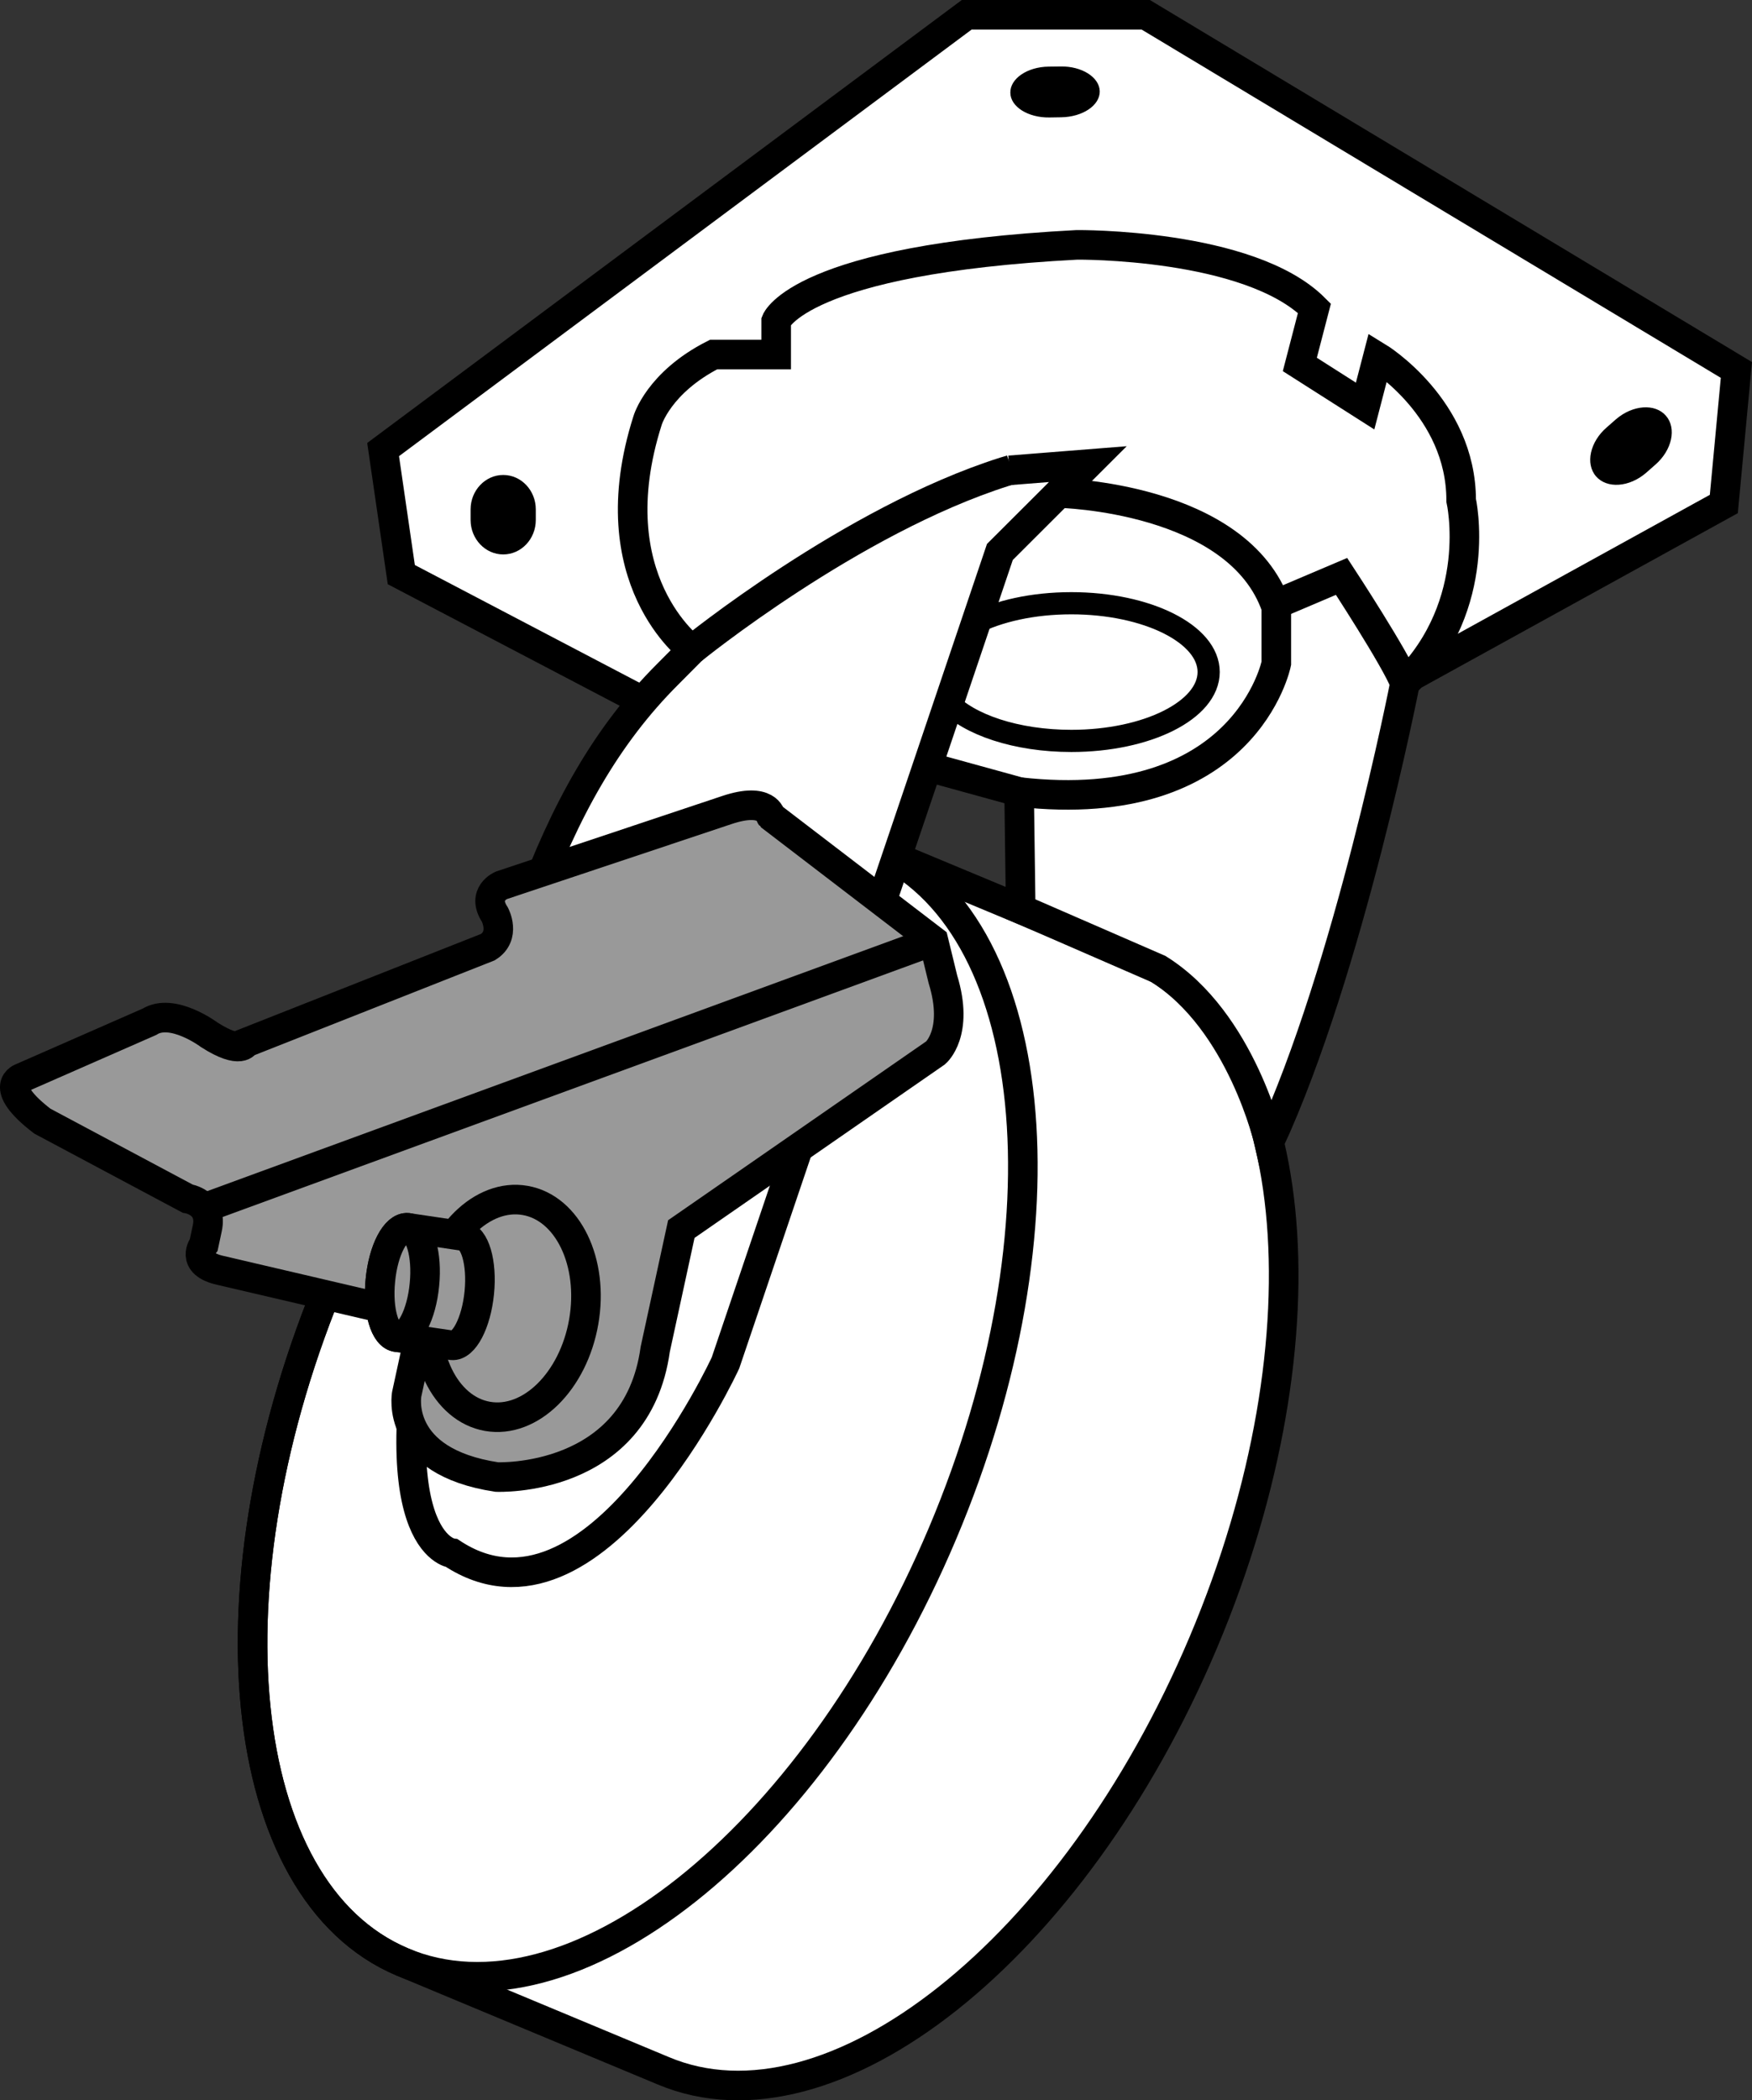
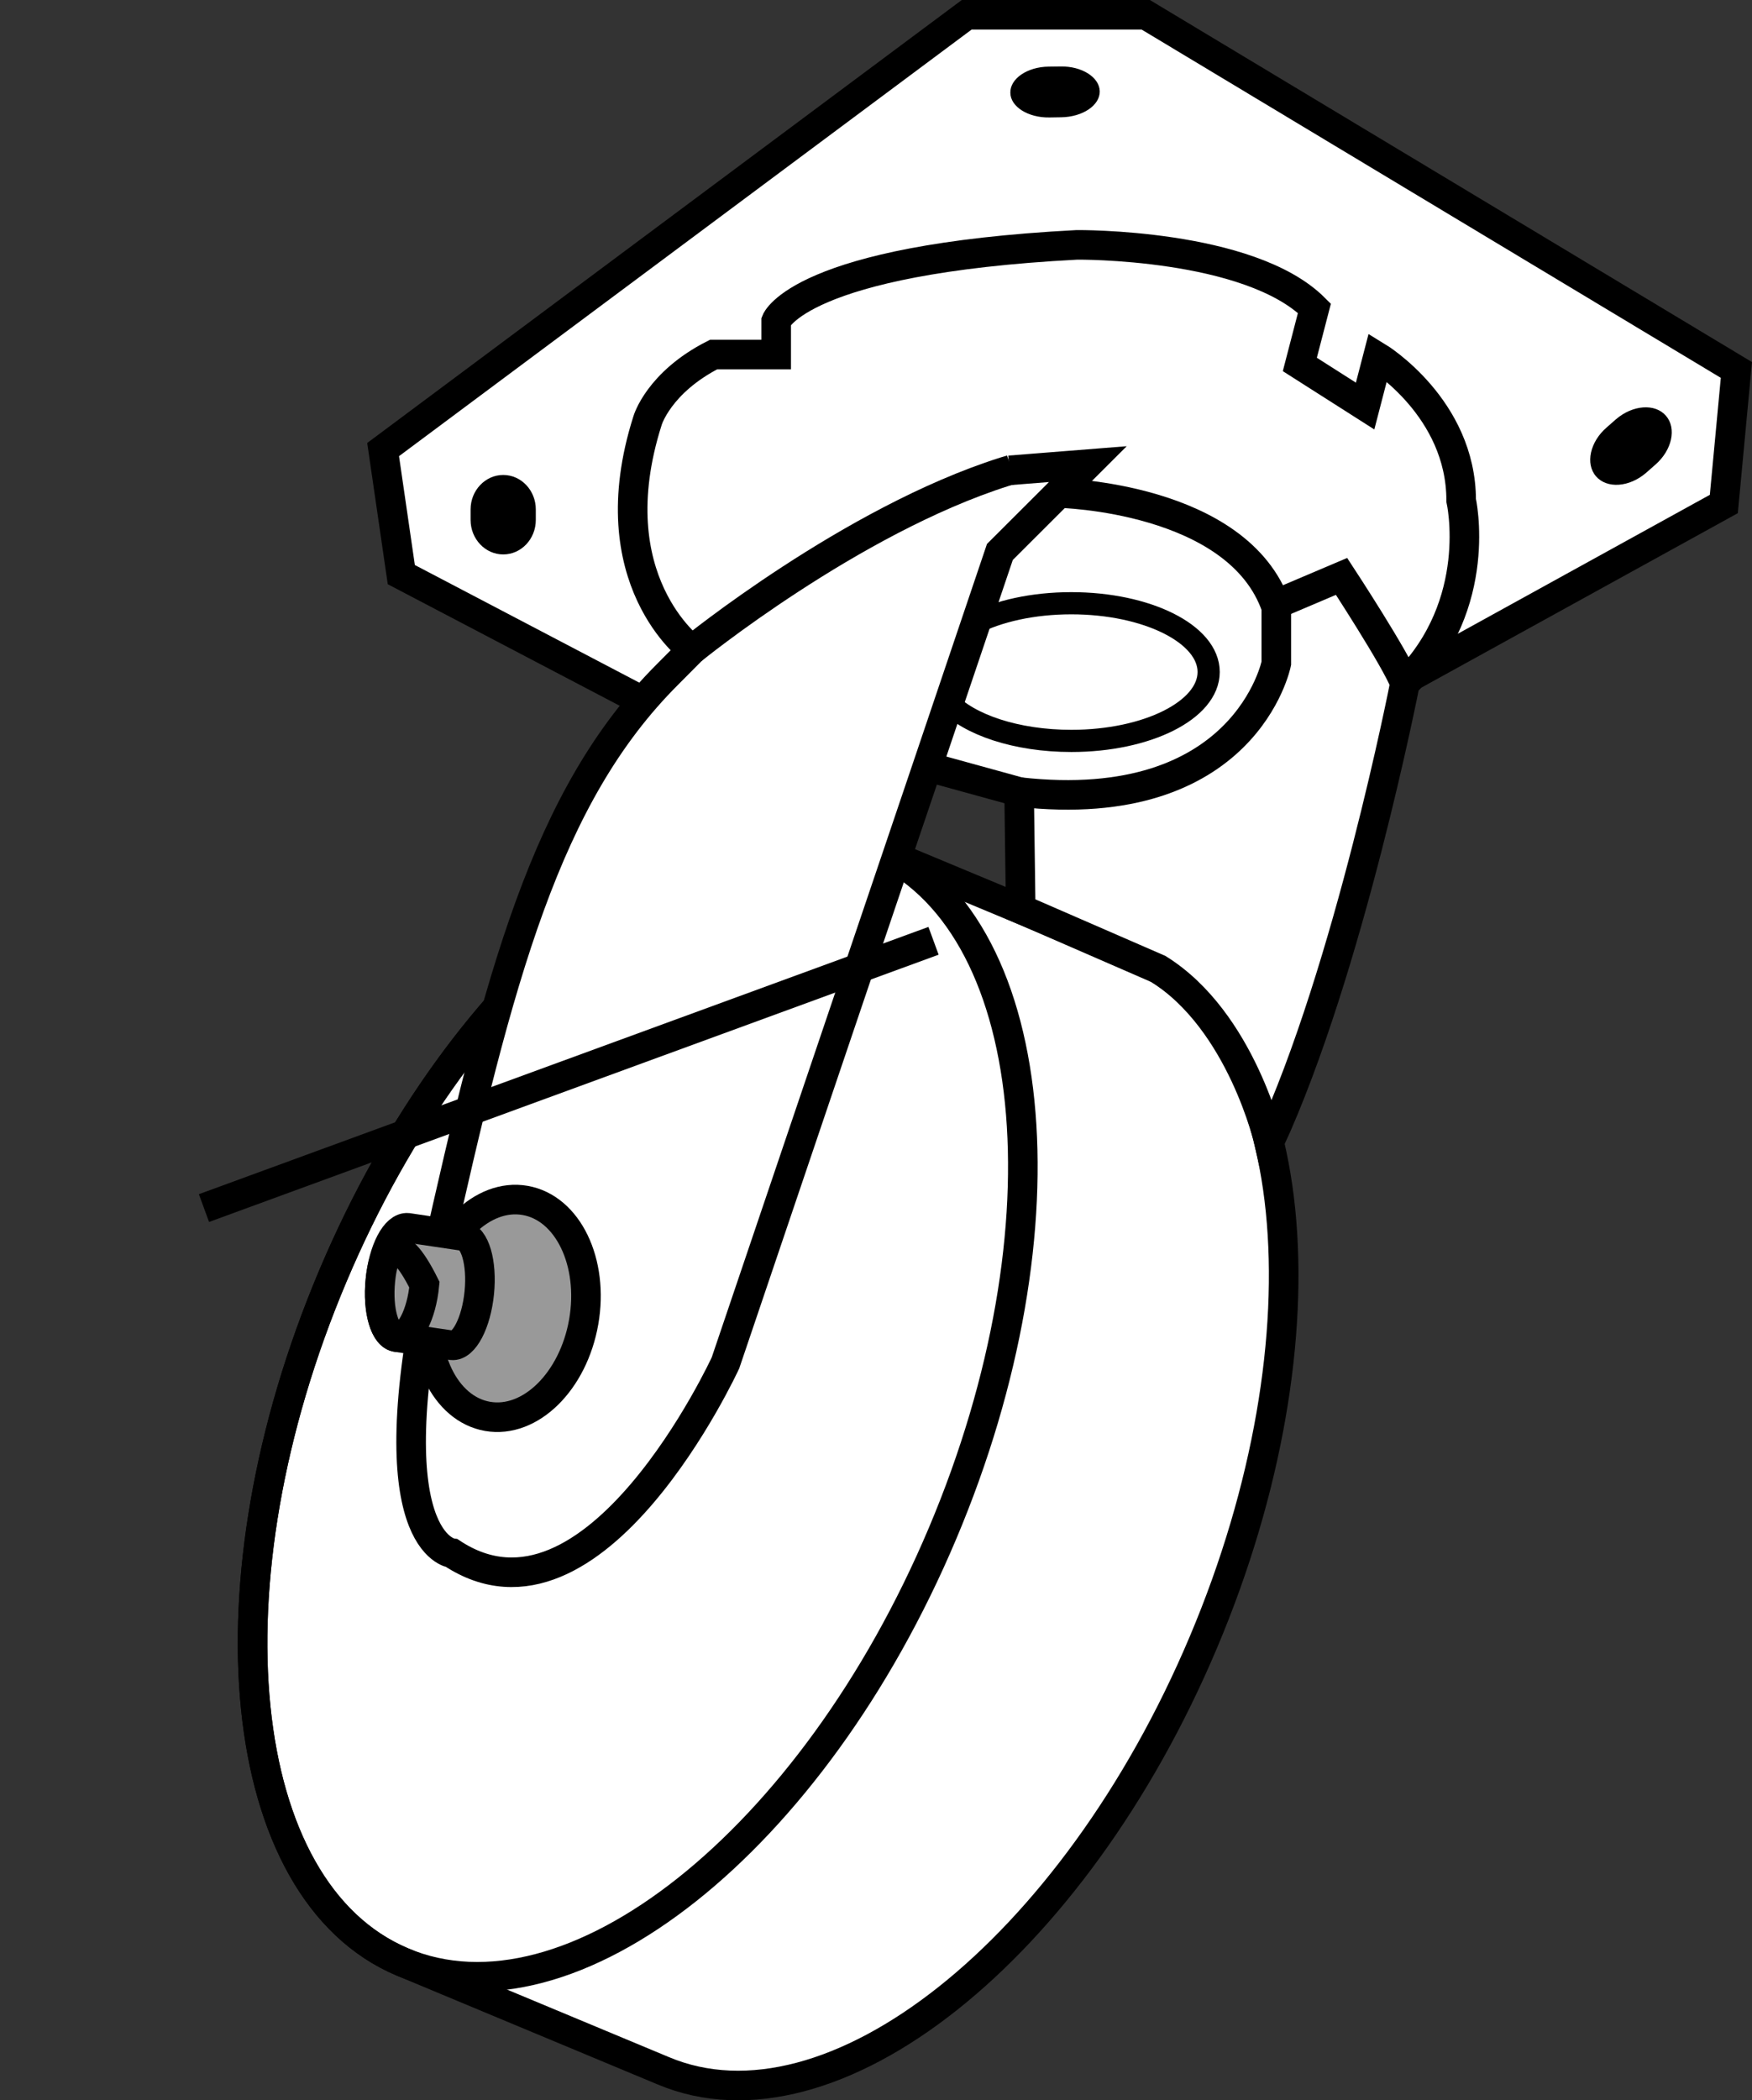
<svg xmlns="http://www.w3.org/2000/svg" version="1.1" id="image_1_" x="0px" y="0px" width="47.39px" height="56.8px" viewBox="0 0 47.39 56.8" enable-background="new 0 0 47.39 56.8" xml:space="preserve">
  <rect x="0" y="0" width="47.39" height="56.8" fill="#333333" stroke="none" />
  <polyline fill="#FFFFFF" stroke="#000000" stroke-width="0.8" points="17.386,18.962 10.855,15.54 10.363,12.158   26.148,0.4 30.992,0.4 46.968,10.005 46.628,13.63 38.194,18.279 " />
  <path fill="#FFFFFF" stroke="#000000" stroke-width="0.8" d="M17.937,56c4.555,1.922,11.098-3.262,14.613-11.586  c3.516-8.322,2.676-16.627-1.879-18.549l-7.059-2.942c-4.551-1.922-11.094,3.262-14.609,11.586  c-3.516,8.322-2.672,16.627,1.879,18.549L17.937,56z" />
  <path fill="none" stroke="#000000" stroke-width="0.8" d="M9.003,34.509c-3.516,8.322-2.672,16.627,1.879,18.549  c4.551,1.926,11.094-3.262,14.61-11.582c3.519-8.322,2.68-16.631-1.879-18.553  C19.062,21.002,12.519,26.185,9.003,34.509z" />
  <path fill="none" stroke="#000000" stroke-width="0.8" d="M21.687,26.716c-1.961-0.07-4.363,1.664-6.453,4.523" />
  <path fill="none" stroke="#000000" stroke-width="0.8" d="M26.222,17.376" />
-   <path fill="none" stroke="#000000" stroke-width="0.8" d="M25.163,18.673" />
  <path fill="none" stroke="#000000" stroke-width="0.8" d="M25.515,19.462" />
  <path fill="none" stroke="#000000" stroke-width="0.8" d="M25.968,18.115" />
  <path fill="none" stroke="#000000" stroke-width="0.8" d="M29.238,12.74" />
  <path d="M14.493,14.062c0,0.514-0.394,0.932-0.882,0.932l0,0c-0.485,0-0.882-0.418-0.882-0.932v-0.285  c0-0.514,0.397-0.932,0.882-0.932l0,0c0.488,0,0.882,0.418,0.882,0.932V14.062z" />
  <path d="M44.527,12.786c-0.455,0.393-1.059,0.437-1.356,0.096l0,0c-0.293-0.338-0.164-0.935,0.291-1.325l0.246-0.216  c0.455-0.393,1.062-0.437,1.355-0.096l0,0c0.293,0.338,0.164,0.932-0.291,1.325L44.527,12.786z" />
  <path d="M28.386,3.177c-0.577,0.009-1.056-0.291-1.057-0.67l0,0c-0.008-0.379,0.457-0.699,1.036-0.705l0.32-0.004  c0.577-0.012,1.054,0.291,1.062,0.67l0,0c0.006,0.382-0.461,0.695-1.045,0.704L28.386,3.177z" />
  <path fill="#FFFFFF" stroke="#000000" stroke-width="0.8" d="M27.304,12.72l2.121-0.168l-2.379,2.375l-2,5.918  l-5.422,16.012c0,0-3.539,7.694-7.399,5.147c0,0-2.121-0.242-0.484-7.752c0.016-0.062,0.027-0.129,0.043-0.188  c1.715-7.695,2.988-12.547,6.274-15.828l0.66-0.664c0,0-2.574-1.887-1.203-6.196c0,0,0.297-1.031,1.789-1.789h1.691  V8.681c0,0,0.637-1.668,8.137-2.059c0,0,4.656-0.047,6.422,1.715l-0.395,1.519l1.766,1.125l0.344-1.325  c0,0,2.254,1.375,2.254,3.875c0,0,0.636,2.793-1.52,4.949c0,0-1.512,7.738-3.672,12.418c0,0-0.742-3.285-2.996-4.692  l-3.726-1.621l-0.043-3.168l-2.484-0.684" />
  <path fill="none" stroke="#000000" stroke-width="0.6" d="M26.322,16.876c0.676-0.348,1.613-0.562,2.656-0.562  c2.051,0,3.715,0.832,3.715,1.859c0,1.032-1.664,1.864-3.715,1.864c-1.488,0-2.777-0.438-3.363-1.074" />
  <path fill="none" stroke="#000000" stroke-width="0.8" d="M34.671,16.275l1.617-0.687c0,0,1.476,2.254,1.715,2.894" />
  <path fill="none" stroke="#000000" stroke-width="0.8" d="M28.644,13.334c0,0,4.852,0.098,5.879,3.09v1.516  c0,0-0.832,4.168-6.957,3.48" />
  <path fill="none" stroke="#000000" stroke-width="0.8" d="M18.718,17.572c0,0,4.301-3.496,8.449-4.813  c0.066-0.02,0.137-0.039,0.203-0.062" />
-   <path fill="#999999" stroke="#000000" stroke-width="0.8" d="M19.659,21.907l-6.1,2.037c0,0-0.544,0.228-0.172,0.792  c0,0,0.302,0.571-0.19,0.878L6.649,28.199c0,0-0.121,0.342-0.989-0.214c0,0-0.994-0.744-1.62-0.351l-3.442,1.51  c0,0-0.707,0.213,0.546,1.175l3.93,2.096c0,0,0.685,0.103,0.532,0.806L5.512,33.66c0,0-0.393,0.514,0.462,0.699  l5.475,1.279l-0.448,2.066c0,0-0.348,1.82,2.437,2.241c0,0,3.782,0.167,4.285-3.452l0.706-3.254l6.88-4.767  c0,0,0.641-0.541,0.196-1.987l-0.254-1.042l-4.401-3.369C20.85,22.074,20.76,21.538,19.659,21.907z" />
  <line fill="none" stroke="#000000" stroke-width="0.8" x1="25.251" y1="25.443" x2="5.517" y2="32.671" />
  <path fill="#999999" stroke="#000000" stroke-width="0.8" d="M11.605,35.019c-0.281,1.613,0.43,3.084,1.582,3.285  c1.156,0.201,2.32-0.944,2.602-2.557c0.281-1.613-0.43-3.082-1.586-3.283  C13.05,32.263,11.886,33.408,11.605,35.019z" />
  <path fill="#999999" stroke="#000000" stroke-width="0.8" d="M12.222,36.382c0.328,0.033,0.66-0.604,0.742-1.42  s-0.121-1.504-0.449-1.537l-1.484-0.22c-0.332-0.032-0.664,0.603-0.742,1.42c-0.082,0.818,0.121,1.506,0.449,1.539  L12.222,36.382z" />
-   <path fill="#999999" stroke="#000000" stroke-width="0.8" d="M10.289,34.624c-0.082,0.818,0.121,1.506,0.449,1.539  c0.332,0.033,0.664-0.604,0.742-1.42c0.082-0.818-0.121-1.506-0.449-1.539C10.698,33.173,10.367,33.808,10.289,34.624z" />
+   <path fill="#999999" stroke="#000000" stroke-width="0.8" d="M10.289,34.624c-0.082,0.818,0.121,1.506,0.449,1.539  c0.332,0.033,0.664-0.604,0.742-1.42C10.698,33.173,10.367,33.808,10.289,34.624z" />
</svg>